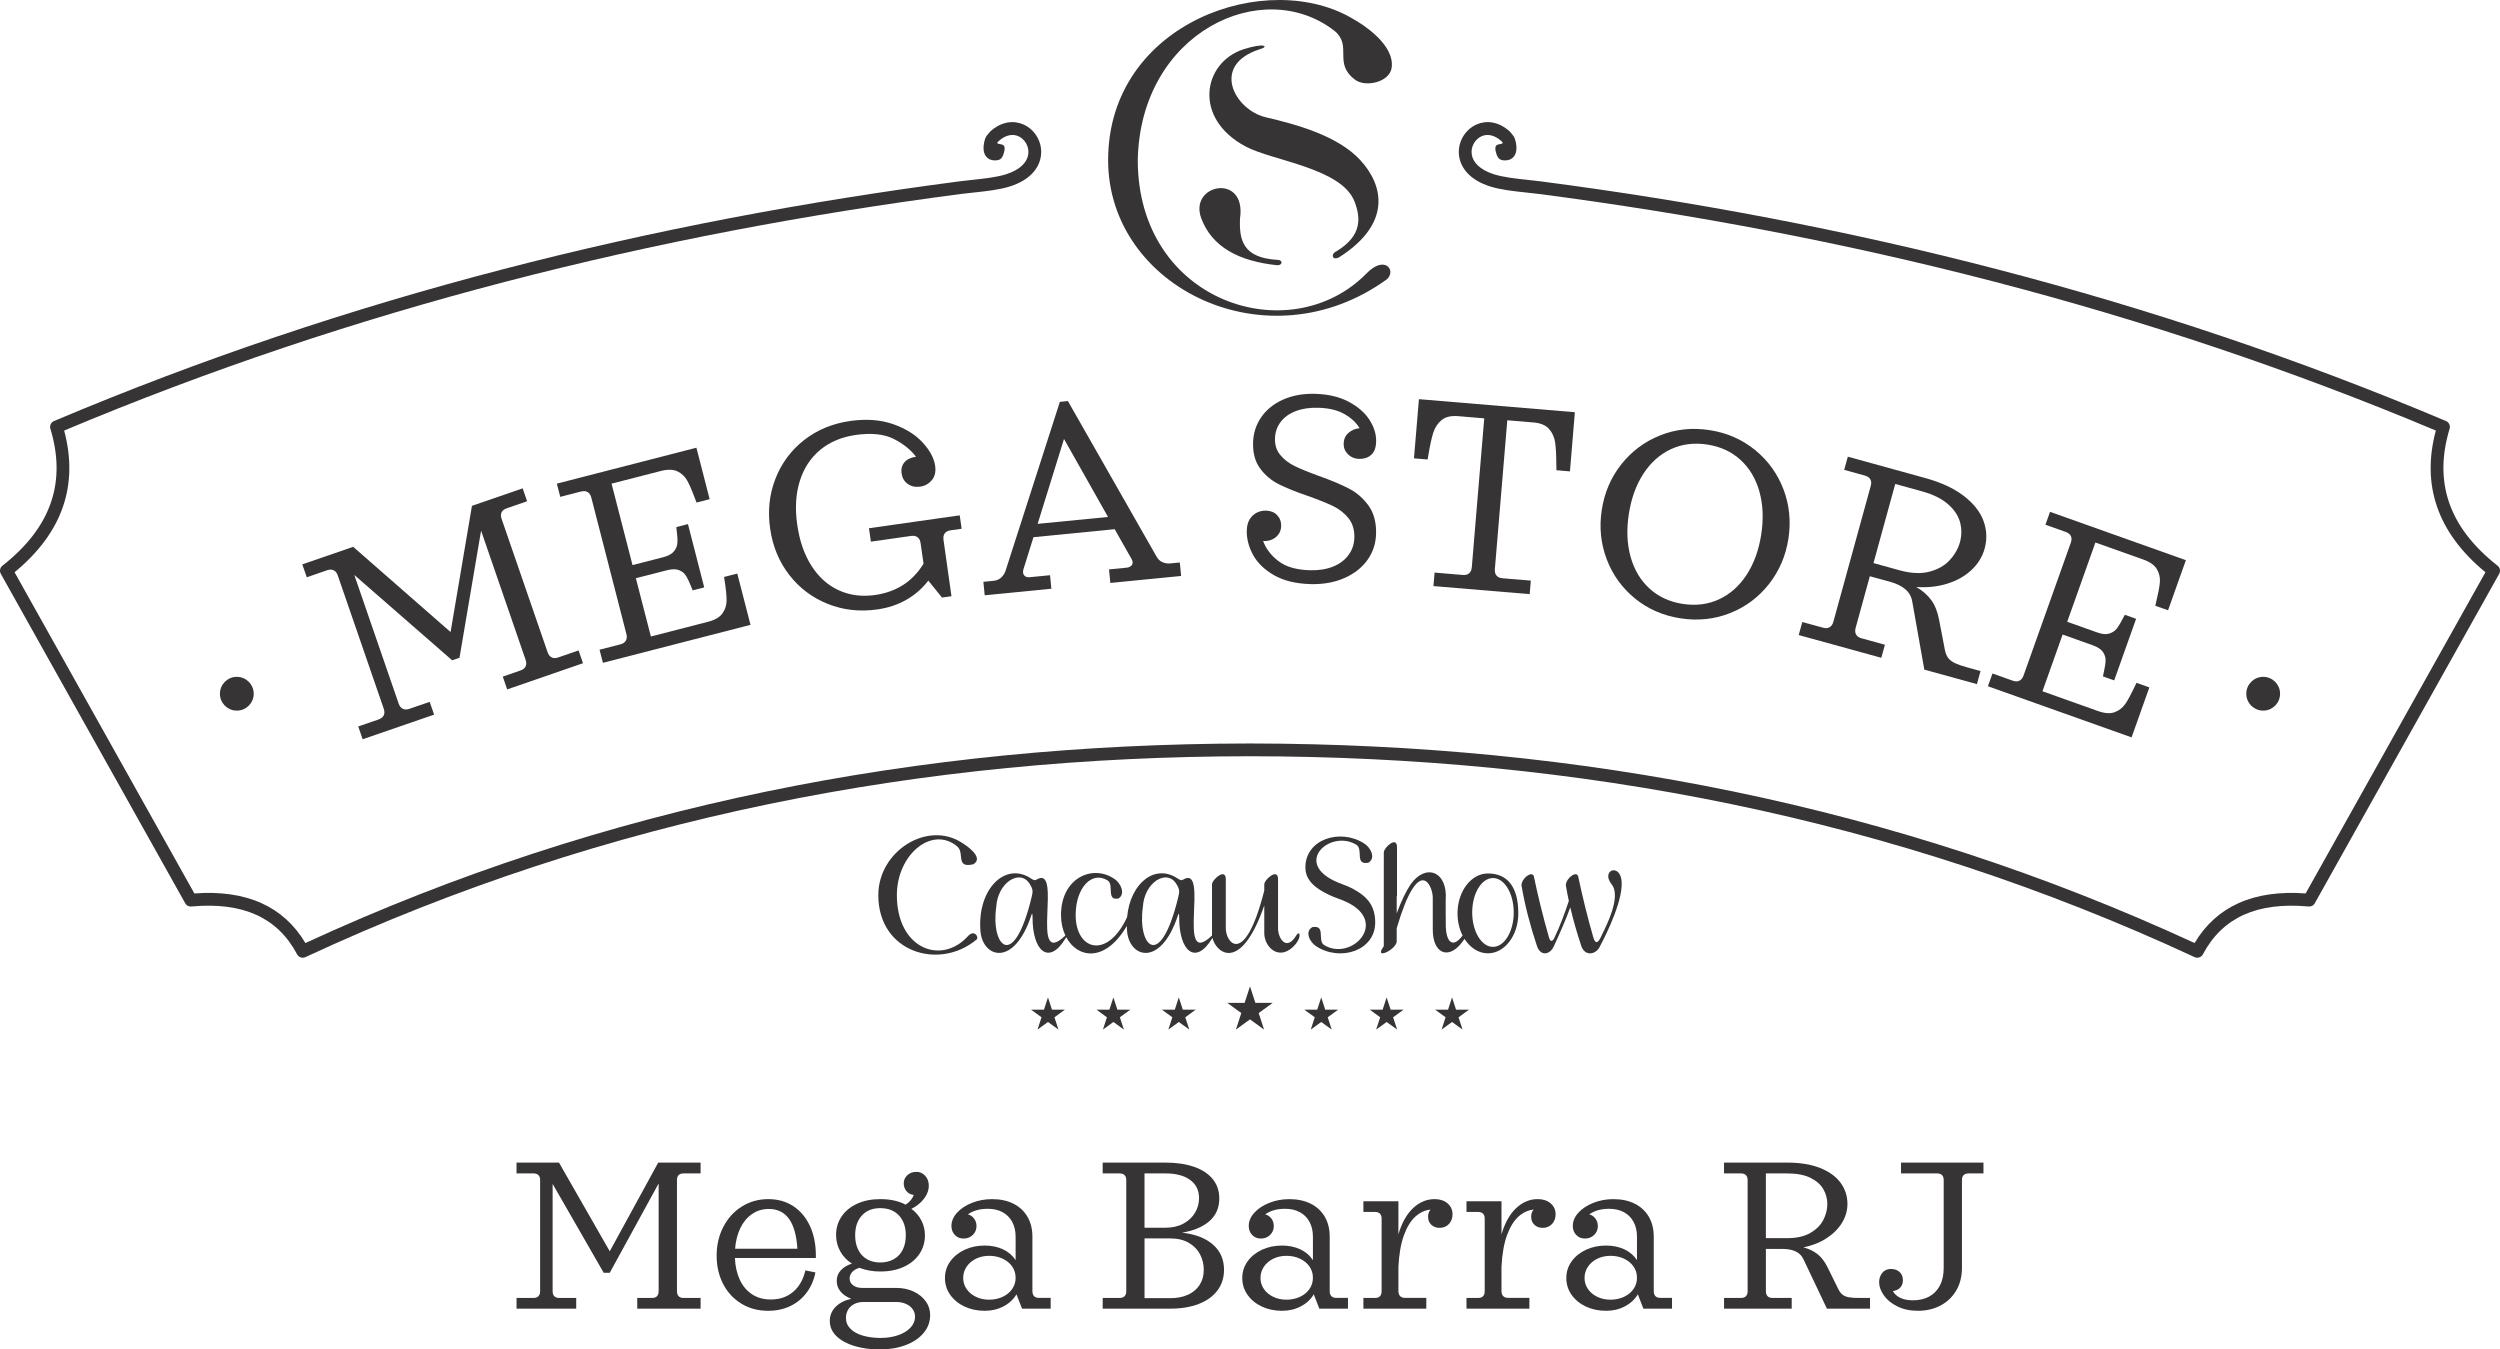
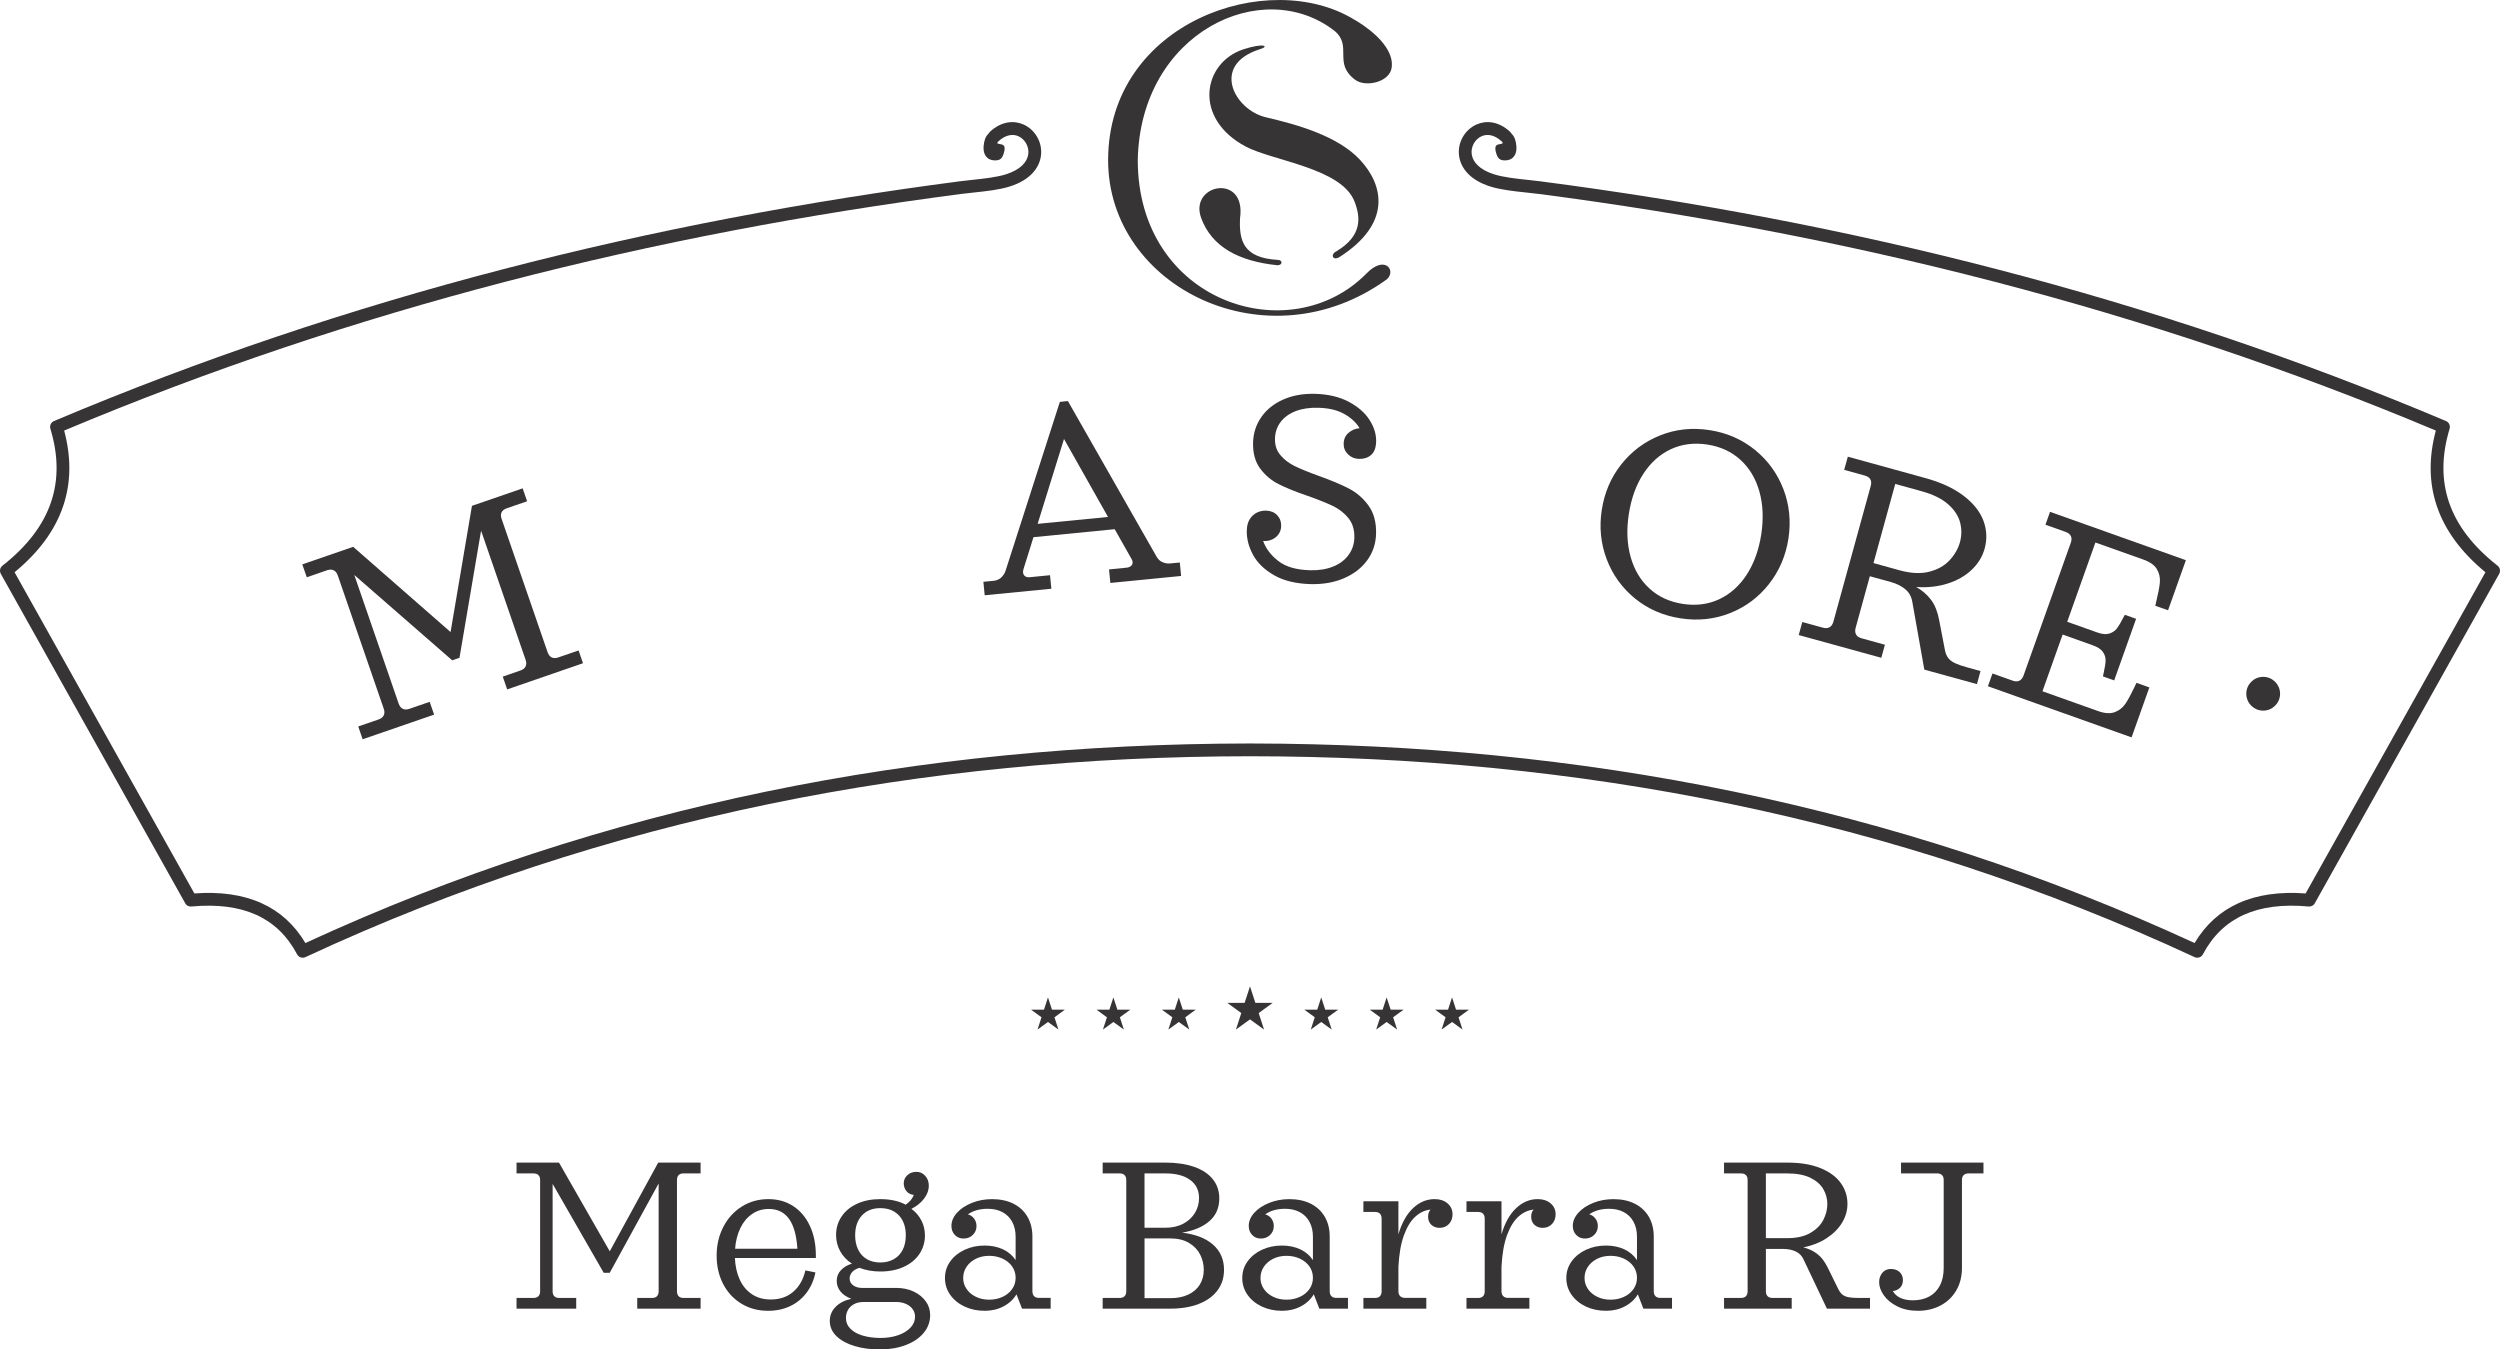
<svg xmlns="http://www.w3.org/2000/svg" xml:space="preserve" width="275.802mm" height="148.874mm" version="1.1" style="shape-rendering:geometricPrecision; text-rendering:geometricPrecision; image-rendering:optimizeQuality; fill-rule:evenodd; clip-rule:evenodd" viewBox="0 0 275.659 148.797">
  <defs>
    <style type="text/css"> .str0 {stroke:#373435;stroke-width:0.2;stroke-miterlimit:22.926} .fil0 {fill:#373435} .fil1 {fill:#373435;fill-rule:nonzero} </style>
  </defs>
  <g id="Camada_x0020_1">
    <g id="_1786297159264">
      <path class="fil0" d="M149.381 2.197c0.672,0.374 4.453,2.671 4.066,5.29 -0.249,1.606 -2.933,2.167 -4.043,1.294 -2.419,-1.811 -0.273,-3.673 -2.212,-5.344 -7.914,-6.227 -21.476,0.102 -21.736,14.219 -0,15.684 16.755,21.062 25.198,12.52 2.014,-2.107 3.337,-0.374 2.281,0.611 -13.17,9.544 -30.749,0.918 -30.749,-13.127 0,-15.22 17.726,-21.323 27.196,-15.463zm-1.668 26.136c-0.798,0.483 -1.044,-0.31 -0.351,-0.624 2.897,-1.749 2.656,-3.777 1.987,-5.498 -1.432,-3.682 -9.013,-4.473 -11.989,-6.051 -5.858,-3.106 -4.724,-9.246 -0.273,-10.718 2.369,-0.768 2.92,-0.307 1.782,0 -5.414,1.758 -2.728,6.688 0.715,7.492 3.449,0.803 7.929,2.049 10.393,4.706 2.597,2.801 3.489,7.004 -2.263,10.693zm-6.864 0.914c0.575,0.008 0.625,-0.577 0.045,-0.592 -3.818,-0.21 -4.279,-2.138 -4.162,-4.591 0.72,-5.031 -5.683,-3.78 -4.278,0 1.171,3.153 4.119,4.74 8.394,5.183z" />
-       <path class="fil0" d="M129.684 97.43c-1.07,-1.66 -3.531,-0.095 -3.667,2.585 -0.614,4.209 1.882,7.228 3.889,-1.049 0.159,-0.651 0.203,-0.877 -0.222,-1.537zm43.459 2.615c-0.477,1.339 -1.215,3.005 -1.803,4.276 -0.418,0.962 -1.473,1.159 -1.866,0 -0.731,-2.203 -1.331,-4.439 -1.714,-6.729 0.081,-0.88 1.248,-1.6 1.372,-0.933 0.479,2.262 1.029,4.511 1.676,6.741 0.149,0.479 0.379,0.437 0.586,0 0.633,-1.316 1.132,-2.681 1.591,-4.06 -0.125,-0.58 -0.237,-1.162 -0.335,-1.748 0.081,-0.88 1.248,-1.6 1.371,-0.933 0.479,2.262 1.029,4.511 1.676,6.741 0.227,0.677 0.457,0.623 0.784,0 0.639,-1.329 2.336,-4.556 1.208,-5.912 -1.119,-1.438 0.704,-2.267 1.074,-0.626 0.408,2.033 -1.631,6.143 -2.336,7.46 -0.418,0.962 -1.671,1.159 -2.064,0 -0.468,-1.41 -0.882,-2.833 -1.22,-4.276zm-9.081 -3.733c2.019,0 3.352,1.311 3.352,4.403 0,2.431 -1.5,4.402 -3.352,4.402 -1.038,0 -1.965,-0.62 -2.58,-1.592l-0.31 0.422c-1.478,1.923 -3.196,1.171 -3.188,-1.435l0 -0.798 -0.002 0.001 0 -2.768c-0.026,-1.375 -1.576,-4.771 -3.976,3.404l0 1.425c0.048,0.883 -2.638,2.203 -1.424,0.557l0 -9.18 0.001 -0 0 -1.165c0,-0.523 1.47,-1.879 1.457,-0.557l0 5.386 -0.034 0.013 0 1.879c0.529,-1.42 1.039,-2.451 1.522,-3.176 1.644,-2.375 4.131,-1.49 3.879,1.722l0 1.688 0.006 -0.003 0 1.015c0.011,1.834 0.714,2.735 1.859,1.199 -0.355,-0.698 -0.561,-1.537 -0.561,-2.439 0,-2.432 1.5,-4.403 3.352,-4.403zm0.558 0.504c1.264,0 2.289,1.699 2.289,3.795 0,2.095 -1.025,3.794 -2.289,3.794 -1.265,0 -2.29,-1.699 -2.29,-3.794 0,-2.095 1.025,-3.795 2.29,-3.795zm-14.218 -3.821c0.703,0.418 1.361,1.622 0.469,2.135 -1.526,0.274 -0.527,-1.469 -1.296,-1.97 -2.846,-1.783 -7.139,2.002 -2.097,4.124 0.978,0.412 1.279,0.43 2.241,1.035 1.126,0.708 1.916,1.666 1.916,3.399 0,3.111 -3.83,4.327 -6.466,2.648 -0.703,-0.418 -1.361,-1.622 -0.469,-2.135 1.526,-0.274 0.527,1.469 1.296,1.97 2.983,1.846 7.202,-2.493 2.501,-4.734 -0.677,-0.323 -1.296,-0.474 -1.995,-0.816 -1.327,-0.648 -2.567,-1.485 -2.566,-3.009 -0,-3.111 3.83,-4.327 6.466,-2.648zm-10.999 6.844c-2.598,7.487 -5.314,5.242 -5.716,3.577l-0.063 0.103c-1.802,2.942 -3.618,1.376 -3.604,-2.378 0,-0.457 -0.055,-0.473 -0.132,-0.226 -1.917,5.83 -5.418,4.686 -5.62,1.693 -0.013,-0.173 -0.02,-0.344 -0.023,-0.513 -2.365,4.063 -5.426,3.593 -6.681,1.244l-0.109 0.179c-1.802,2.942 -3.618,1.376 -3.604,-2.378 0,-0.457 -0.055,-0.473 -0.132,-0.226 -1.917,5.83 -5.418,4.686 -5.619,1.693 -0.337,-4.658 2.807,-7.649 5.619,-5.715 0.215,0.135 0.361,0.211 0.529,0.118 3.05,-1.885 -0.84,10.014 3.206,6.16l0.016 -0.017c-0.306,-0.644 -0.482,-1.414 -0.482,-2.261 -0,-4.119 3.523,-5.638 5.919,-3.959 0.639,0.418 1.237,1.622 0.426,2.135 -1.387,0.274 -0.479,-1.469 -1.178,-1.97 -1.75,-1.13 -3.55,0.786 -3.55,3.792 -0,3.921 3.517,4.914 5.673,0.231 0.346,-3.776 3.108,-5.95 5.608,-4.23 0.215,0.135 0.361,0.211 0.53,0.118 3.049,-1.885 -0.841,10.014 3.206,6.16l0.018 -0.019c-0.008,-0.088 -0.009,-0.172 -0.001,-0.252l0 -5.385c0,-0.523 1.533,-1.879 1.52,-0.557l0 5.386c-0.024,1.615 2.091,4.363 4.242,-4.149l0 -0.68c0,-0.523 1.533,-1.879 1.52,-0.557l0 5.386c-0.012,1.099 0.897,2.58 1.968,0.864 0.385,-0.694 0.688,-0.035 0,0.863 -1.748,2.091 -3.487,0.397 -3.487,-1.17l0 -3.062zm-25.887 -2.409c-1.07,-1.66 -3.531,-0.095 -3.667,2.585 -0.614,4.209 1.882,7.228 3.889,-1.049 0.159,-0.651 0.203,-0.877 -0.222,-1.537zm-7.417 -4.482c0.234,0.141 2.523,1.578 1.227,2.349 -2.005,0.466 -0.936,-1.217 -1.764,-1.951 -2.76,-2.345 -6.672,0.842 -6.671,5.355 -0,5.907 4.881,7.756 7.824,4.539 0.702,-0.794 1.236,0.065 0.983,0.34 -4.084,3.457 -10.855,1.47 -10.855,-4.878 -0,-4.851 5.428,-8.276 9.255,-5.755z" />
      <path class="fil1" d="M135.324 110.577l1.913 0 0.592 -1.817 0.592 1.817 1.914 0 -1.547 1.128 0.591 1.819 -1.55 -1.124 -1.55 1.124 0.591 -1.819 -1.546 -1.128zm22.918 0.753l1.425 0 0.441 -1.353 0.441 1.353 1.425 0 -1.151 0.84 0.44 1.354 -1.154 -0.837 -1.154 0.837 0.44 -1.354 -1.151 -0.84zm-7.212 0l1.425 0 0.441 -1.353 0.441 1.353 1.425 0 -1.151 0.84 0.44 1.354 -1.154 -0.837 -1.155 0.837 0.44 -1.354 -1.151 -0.84zm-7.213 0l1.425 0 0.441 -1.353 0.441 1.353 1.425 0 -1.151 0.84 0.44 1.354 -1.154 -0.837 -1.154 0.837 0.44 -1.354 -1.151 -0.84zm-30.13 0l1.425 0 0.441 -1.353 0.441 1.353 1.425 0 -1.151 0.84 0.44 1.354 -1.154 -0.837 -1.154 0.837 0.44 -1.354 -1.151 -0.84zm7.213 0l1.425 0 0.441 -1.353 0.441 1.353 1.425 0 -1.151 0.84 0.44 1.354 -1.154 -0.837 -1.154 0.837 0.44 -1.354 -1.151 -0.84zm7.213 0l1.425 0 0.441 -1.353 0.441 1.353 1.425 0 -1.151 0.84 0.44 1.354 -1.154 -0.837 -1.154 0.837 0.44 -1.354 -1.151 -0.84z" />
      <path class="fil1" d="M110.122 15.551c-0.331,0.298 -0.085,0.293 0.285,0.366 0.13,0.026 0.259,0.081 0.321,0.208 0.062,0.127 0.059,0.325 0.011,0.558 -0.048,0.233 -0.14,0.501 -0.265,0.681 -0.125,0.18 -0.283,0.272 -0.527,0.307 -0.244,0.035 -0.575,0.013 -0.834,-0.108 -0.259,-0.121 -0.446,-0.342 -0.551,-0.599 -0.105,-0.257 -0.127,-0.551 -0.106,-0.847 0.02,-0.296 0.083,-0.593 0.172,-0.826 0.09,-0.233 0.208,-0.402 0.38,-0.584l0.034 -0.035c0.036,-0.061 0.082,-0.118 0.137,-0.169 1.267,-1.142 2.611,-1.248 3.676,-0.776 0.655,0.29 1.195,0.803 1.538,1.429 0.343,0.625 0.493,1.368 0.37,2.12 -0.21,1.29 -1.211,2.585 -3.408,3.282 -1.175,0.372 -2.656,0.53 -4.021,0.674 -0.477,0.051 -0.94,0.1 -1.319,0.149 -16.901,2.204 -33.665,5.36 -50.262,9.679 -16.4,4.268 -32.636,9.672 -48.679,16.414 0.793,2.963 0.768,5.755 -0.122,8.365 -0.896,2.626 -2.663,5.049 -5.346,7.259l19.826 35.416c2.852,-0.211 5.321,0.135 7.388,1.066 2.021,0.91 3.645,2.369 4.854,4.402 16.557,-7.642 33.512,-13.121 50.815,-16.701 17.381,-3.596 35.112,-5.274 53.144,-5.302l0.029 -0.001 0.167 0 0.167 -0 0.029 0.001c18.031,0.028 35.762,1.706 53.144,5.302 17.303,3.58 34.258,9.059 50.815,16.701 1.209,-2.033 2.833,-3.492 4.854,-4.402 2.067,-0.931 4.536,-1.276 7.388,-1.066l19.826 -35.416c-2.684,-2.21 -4.451,-4.634 -5.346,-7.259 -0.891,-2.61 -0.916,-5.402 -0.122,-8.365 -16.043,-6.742 -32.279,-12.146 -48.679,-16.414 -16.597,-4.319 -33.361,-7.476 -50.262,-9.679 -0.379,-0.05 -0.842,-0.099 -1.319,-0.149 -1.364,-0.145 -2.846,-0.302 -4.021,-0.674 -2.197,-0.697 -3.197,-1.992 -3.408,-3.282 -0.123,-0.752 0.028,-1.494 0.37,-2.12 0.343,-0.626 0.883,-1.139 1.538,-1.429 1.065,-0.472 2.409,-0.367 3.676,0.776 0.056,0.05 0.101,0.107 0.137,0.169l0.034 0.035c0.172,0.181 0.29,0.35 0.38,0.584 0.09,0.233 0.152,0.531 0.172,0.826 0.02,0.296 -0.002,0.59 -0.106,0.847 -0.105,0.257 -0.292,0.477 -0.551,0.599 -0.259,0.121 -0.59,0.143 -0.834,0.108 -0.244,-0.035 -0.402,-0.127 -0.527,-0.307 -0.125,-0.18 -0.217,-0.448 -0.265,-0.681 -0.048,-0.233 -0.051,-0.432 0.011,-0.558 0.062,-0.127 0.191,-0.182 0.321,-0.208 0.37,-0.073 0.616,-0.068 0.285,-0.366 -0.787,-0.709 -1.571,-0.797 -2.166,-0.533 -0.367,0.163 -0.673,0.456 -0.871,0.818 -0.199,0.362 -0.286,0.788 -0.216,1.216 0.133,0.814 0.845,1.657 2.443,2.164 1.053,0.334 2.455,0.483 3.745,0.62 0.454,0.048 0.894,0.095 1.352,0.154 16.956,2.211 33.778,5.378 50.433,9.713 16.657,4.335 33.149,9.838 49.445,16.721 0.337,0.142 0.505,0.516 0.398,0.858 -0.877,2.899 -0.914,5.606 -0.061,8.109 0.859,2.517 2.625,4.848 5.35,6.983 0.277,0.216 0.348,0.6 0.18,0.897l0.001 0.001 -20.336 36.328c-0.149,0.266 -0.444,0.397 -0.728,0.351 -2.779,-0.253 -5.149,0.043 -7.09,0.916 -1.919,0.864 -3.431,2.307 -4.515,4.358 -0.175,0.333 -0.58,0.467 -0.917,0.311 -16.651,-7.741 -33.7,-13.275 -51.096,-16.875 -17.353,-3.591 -35.056,-5.259 -53.059,-5.275 -18.003,0.016 -35.705,1.684 -53.059,5.275 -17.397,3.599 -34.445,9.134 -51.096,16.875 -0.338,0.156 -0.742,0.022 -0.917,-0.311 -1.084,-2.051 -2.596,-3.494 -4.515,-4.358 -1.94,-0.874 -4.311,-1.169 -7.09,-0.916 -0.284,0.047 -0.579,-0.085 -0.728,-0.351l-20.336 -36.328 0.001 -0.001c-0.167,-0.297 -0.097,-0.681 0.18,-0.897 2.726,-2.135 4.492,-4.467 5.35,-6.983 0.854,-2.503 0.817,-5.21 -0.061,-8.109 -0.108,-0.342 0.061,-0.716 0.398,-0.858 16.296,-6.883 32.788,-12.386 49.445,-16.721 16.655,-4.334 33.476,-7.501 50.433,-9.713 0.457,-0.06 0.898,-0.106 1.352,-0.154 1.29,-0.137 2.692,-0.286 3.745,-0.62 1.599,-0.507 2.311,-1.35 2.443,-2.164 0.07,-0.428 -0.018,-0.854 -0.216,-1.216 -0.198,-0.361 -0.504,-0.655 -0.871,-0.818 -0.595,-0.264 -1.379,-0.176 -2.166,0.533z" />
-       <path class="fil0 str0" d="M26.112 74.731c0.974,0 1.763,0.789 1.763,1.763 0,0.974 -0.789,1.763 -1.763,1.763 -0.974,0 -1.763,-0.789 -1.763,-1.763 0,-0.974 0.789,-1.763 1.763,-1.763z" />
      <path class="fil0 str0" d="M249.547 74.731c0.974,0 1.763,0.789 1.763,1.763 0,0.974 -0.789,1.763 -1.763,1.763 -0.974,0 -1.763,-0.789 -1.763,-1.763 0,-0.974 0.789,-1.763 1.763,-1.763z" />
      <path class="fil1" d="M39.501 80.102l2.23 -0.767c0.285,-0.1 0.48,-0.25 0.58,-0.456 0.1,-0.205 0.1,-0.455 -0.001,-0.74l-5.066 -14.687c-0.1,-0.285 -0.25,-0.475 -0.456,-0.57 -0.205,-0.1 -0.445,-0.095 -0.735,0l-2.225 0.772 -0.496 -1.425 5.611 -1.934 10.739 9.397 2.357 -13.916 5.591 -1.929 0.491 1.425 -2.24 0.772c-0.285,0.1 -0.48,0.25 -0.575,0.446 -0.095,0.2 -0.095,0.445 0.005,0.73l5.066 14.687c0.1,0.285 0.25,0.48 0.451,0.58 0.2,0.105 0.44,0.105 0.725,0.005l2.245 -0.772 0.486 1.41 -8.361 2.886 -0.486 -1.41 1.95 -0.676c0.285,-0.095 0.475,-0.25 0.57,-0.451 0.095,-0.205 0.095,-0.45 -0.005,-0.735l-4.905 -14.232 -2.382 14.021 -0.805 0.276 -10.794 -9.412 4.89 14.177c0.1,0.285 0.25,0.48 0.451,0.58 0.2,0.1 0.445,0.105 0.73,0.005l2.24 -0.772 0.491 1.41 -7.881 2.716 -0.486 -1.41z" />
-       <path class="fil1" d="M66.108 71.64l2.284 -0.589c0.295,-0.076 0.499,-0.212 0.614,-0.408 0.119,-0.196 0.138,-0.441 0.062,-0.735l-3.871 -15.05c-0.076,-0.29 -0.212,-0.494 -0.407,-0.604 -0.196,-0.114 -0.436,-0.128 -0.731,-0.057l-2.284 0.589 -0.376 -1.459 15.39 -3.962 1.458 5.676 -1.444 0.371c-0.081,-0.22 -0.137,-0.38 -0.182,-0.469 -0.308,-0.834 -0.586,-1.483 -0.843,-1.942 -0.252,-0.459 -0.613,-0.803 -1.079,-1.026 -0.466,-0.223 -1.076,-0.236 -1.831,-0.043l-5.436 1.397 2.311 8.979 3.408 -0.874c0.545,-0.142 0.934,-0.359 1.168,-0.65 0.234,-0.291 0.358,-0.607 0.376,-0.952 0.019,-0.34 -0.008,-0.785 -0.08,-1.33 -0,-0.08 -0.011,-0.21 -0.037,-0.385l1.279 -0.33 1.793 6.98 -1.274 0.33c-0.045,-0.09 -0.101,-0.235 -0.177,-0.439 -0.202,-0.514 -0.394,-0.909 -0.57,-1.183 -0.176,-0.28 -0.432,-0.483 -0.768,-0.612 -0.336,-0.134 -0.781,-0.127 -1.34,0.02l-3.408 0.874 1.656 6.426 6.296 -1.621c0.769,-0.198 1.298,-0.505 1.597,-0.932 0.303,-0.426 0.452,-0.902 0.455,-1.422 -0.002,-0.525 -0.07,-1.235 -0.208,-2.125l-0.072 -0.465 1.459 -0.376 1.458 5.656 -16.274 4.186 -0.371 -1.444z" />
-       <path class="fil1" d="M84.916 58.279c-0.278,-1.95 -0.08,-3.786 0.589,-5.498 0.668,-1.711 1.722,-3.133 3.161,-4.26 1.439,-1.122 3.129,-1.824 5.074,-2.102 1.78,-0.252 3.361,-0.134 4.742,0.349 1.376,0.483 2.467,1.162 3.259,2.032 0.796,0.869 1.252,1.724 1.374,2.564 0.091,0.65 -0.029,1.175 -0.363,1.576 -0.335,0.401 -0.759,0.641 -1.285,0.717 -0.54,0.076 -1,-0.024 -1.381,-0.303 -0.38,-0.275 -0.601,-0.654 -0.672,-1.14 -0.071,-0.5 0.034,-0.915 0.314,-1.241 0.28,-0.325 0.705,-0.531 1.275,-0.612 -0.586,-0.774 -1.402,-1.429 -2.463,-1.968 -1.056,-0.534 -2.452,-0.677 -4.182,-0.435 -1.555,0.222 -2.865,0.774 -3.925,1.65 -1.059,0.882 -1.808,2.028 -2.247,3.444 -0.443,1.411 -0.537,3.017 -0.279,4.802 0.252,1.78 0.774,3.29 1.566,4.53 0.792,1.24 1.788,2.139 2.999,2.697 1.211,0.559 2.547,0.732 4.017,0.525 2.36,-0.338 4.14,-1.486 5.343,-3.453l-0.323 -2.26c-0.04,-0.3 -0.156,-0.52 -0.336,-0.655 -0.18,-0.14 -0.425,-0.185 -0.725,-0.144l-4.421 0.63 -0.212 -1.48 10.007 -1.422 0.212 1.48 -1.22 0.171c-0.295,0.045 -0.515,0.156 -0.645,0.341 -0.135,0.18 -0.179,0.42 -0.134,0.72l0.878 6.206 -1.045 0.146 -1.508 -1.869c-0.674,0.876 -1.484,1.582 -2.428,2.119 -0.945,0.536 -2.005,0.893 -3.185,1.059 -1.945,0.277 -3.766,0.074 -5.473,-0.609 -1.706,-0.678 -3.123,-1.747 -4.25,-3.201 -1.127,-1.449 -1.829,-3.154 -2.107,-5.109z" />
      <path class="fil1" d="M108.429 64.153l1.136 -0.111c0.35,-0.039 0.636,-0.168 0.862,-0.387 0.221,-0.224 0.382,-0.484 0.468,-0.779l5.969 -18.562 0.886 -0.092 9.771 17.144c0.164,0.296 0.383,0.506 0.658,0.622 0.27,0.121 0.56,0.167 0.86,0.138l1.051 -0.102 0.145 1.486 -7.805 0.769 -0.145 -1.491 1.911 -0.189c0.225,-0.019 0.401,-0.089 0.526,-0.203 0.125,-0.115 0.181,-0.26 0.162,-0.435 -0.01,-0.11 -0.049,-0.215 -0.119,-0.331l-1.855 -3.277 -8.956 0.88 -1.107 3.543c-0.035,0.13 -0.051,0.25 -0.041,0.355 0.019,0.175 0.094,0.31 0.224,0.406 0.135,0.096 0.31,0.131 0.535,0.107l2.216 -0.218 0.145 1.491 -7.35 0.721 -0.145 -1.486zm13.744 -7.152l-4.853 -8.599 -2.907 9.359 7.76 -0.759z" />
      <path class="fil1" d="M137.478 58.461c0.012,-0.49 0.123,-0.895 0.329,-1.224 0.211,-0.324 0.472,-0.564 0.788,-0.718 0.316,-0.154 0.651,-0.223 1.001,-0.216 0.52,0.017 0.93,0.183 1.234,0.509 0.304,0.326 0.448,0.717 0.436,1.177 -0.006,0.36 -0.107,0.675 -0.303,0.934 -0.191,0.265 -0.442,0.459 -0.747,0.583 -0.305,0.124 -0.621,0.173 -0.941,0.142 0.302,0.841 0.86,1.579 1.678,2.212 0.818,0.638 1.987,0.977 3.513,1.018 0.945,0.023 1.786,-0.109 2.512,-0.401 0.731,-0.292 1.303,-0.721 1.71,-1.274 0.412,-0.559 0.629,-1.193 0.647,-1.918 0.023,-0.865 -0.195,-1.581 -0.648,-2.148 -0.453,-0.562 -1.022,-1.009 -1.706,-1.341 -0.689,-0.328 -1.623,-0.706 -2.812,-1.125 -1.329,-0.455 -2.393,-0.889 -3.197,-1.297 -0.804,-0.403 -1.482,-0.981 -2.03,-1.723 -0.547,-0.742 -0.804,-1.694 -0.775,-2.854 0.029,-1.045 0.332,-1.98 0.91,-2.808 0.578,-0.833 1.381,-1.476 2.408,-1.932 1.027,-0.457 2.203,-0.667 3.519,-0.633 1.425,0.04 2.65,0.324 3.678,0.858 1.024,0.539 1.796,1.202 2.309,1.994 0.517,0.797 0.765,1.603 0.747,2.424 -0.022,0.675 -0.204,1.16 -0.555,1.464 -0.346,0.304 -0.792,0.448 -1.327,0.436 -0.49,-0.012 -0.895,-0.183 -1.224,-0.509 -0.329,-0.326 -0.488,-0.717 -0.476,-1.177 0.012,-0.495 0.193,-0.895 0.544,-1.194 0.351,-0.299 0.752,-0.468 1.212,-0.501 -0.353,-0.606 -0.906,-1.123 -1.665,-1.561 -0.754,-0.433 -1.718,-0.666 -2.889,-0.696 -0.955,-0.028 -1.791,0.099 -2.507,0.376 -0.716,0.283 -1.268,0.681 -1.655,1.205 -0.392,0.524 -0.594,1.123 -0.612,1.808 -0.022,0.73 0.18,1.346 0.604,1.838 0.418,0.497 0.947,0.899 1.576,1.206 0.634,0.307 1.513,0.67 2.647,1.079 1.384,0.495 2.498,0.964 3.346,1.407 0.849,0.443 1.562,1.066 2.149,1.878 0.582,0.812 0.859,1.849 0.824,3.104 -0.029,1.085 -0.352,2.054 -0.971,2.908 -0.618,0.853 -1.471,1.51 -2.558,1.982 -1.082,0.471 -2.313,0.687 -3.694,0.652 -1.615,-0.046 -2.96,-0.37 -4.023,-0.98 -1.063,-0.609 -1.836,-1.357 -2.323,-2.249 -0.482,-0.892 -0.714,-1.798 -0.686,-2.713z" />
-       <path class="fil1" d="M158.181 63.134l3.107 0.263c0.3,0.024 0.54,-0.036 0.705,-0.187 0.17,-0.145 0.269,-0.371 0.294,-0.671l1.37 -16.409 -2.886 -0.244c-0.79,-0.063 -1.4,0.083 -1.825,0.439 -0.429,0.356 -0.728,0.822 -0.912,1.393 -0.179,0.571 -0.357,1.376 -0.53,2.412l-0.089 0.535 -1.506 -0.127 0.546 -6.524 17.194 1.438 -0.541 6.524 -1.491 -0.127c0.004,-0.255 -0.001,-0.445 -0.011,-0.57 -0.002,-1.04 -0.044,-1.855 -0.125,-2.45 -0.081,-0.595 -0.302,-1.105 -0.668,-1.519 -0.361,-0.419 -0.932,-0.658 -1.707,-0.726l-2.907 -0.244 -1.37 16.409c-0.024,0.305 0.036,0.54 0.182,0.715 0.145,0.175 0.371,0.274 0.671,0.298l3.112 0.258 -0.127 1.491 -10.611 -0.887 0.127 -1.491z" />
      <path class="fil1" d="M176.617 56.236c0.289,-1.907 1.004,-3.579 2.144,-5.024 1.141,-1.444 2.568,-2.514 4.281,-3.2 1.708,-0.686 3.529,-0.882 5.45,-0.588 1.922,0.294 3.595,1.028 5.029,2.194 1.434,1.171 2.474,2.613 3.131,4.336 0.656,1.718 0.837,3.534 0.548,5.435 -0.294,1.892 -1.009,3.565 -2.149,5.014 -1.141,1.45 -2.568,2.519 -4.286,3.2 -1.713,0.681 -3.533,0.872 -5.455,0.578 -1.922,-0.294 -3.595,-1.024 -5.024,-2.184 -1.429,-1.166 -2.47,-2.608 -3.126,-4.336 -0.651,-1.724 -0.837,-3.534 -0.543,-5.425zm17.585 2.693c0.264,-1.732 0.194,-3.307 -0.206,-4.731 -0.4,-1.424 -1.094,-2.587 -2.082,-3.489 -0.988,-0.907 -2.211,-1.468 -3.667,-1.693 -1.461,-0.22 -2.796,-0.051 -4.01,0.513 -1.214,0.569 -2.221,1.468 -3.032,2.711 -0.806,1.238 -1.341,2.725 -1.606,4.452 -0.264,1.726 -0.199,3.302 0.201,4.721 0.4,1.424 1.094,2.582 2.082,3.484 0.988,0.907 2.216,1.468 3.672,1.694 1.456,0.22 2.796,0.051 4.005,-0.513 1.214,-0.569 2.226,-1.468 3.032,-2.701 0.806,-1.238 1.341,-2.72 1.611,-4.447z" />
      <path class="fil1" d="M198.729 68.587l2.274 0.623c0.29,0.084 0.535,0.067 0.73,-0.049 0.2,-0.111 0.338,-0.312 0.422,-0.608l4.121 -14.978c0.084,-0.291 0.062,-0.536 -0.049,-0.725 -0.116,-0.195 -0.317,-0.333 -0.607,-0.412l-2.274 -0.628 0.402 -1.453 8.526 2.35c1.733,0.476 3.137,1.123 4.217,1.943 1.08,0.82 1.815,1.731 2.2,2.744 0.381,1.013 0.431,2.048 0.142,3.1 -0.25,0.892 -0.726,1.675 -1.438,2.344 -0.712,0.674 -1.594,1.174 -2.653,1.51 -1.063,0.336 -2.213,0.462 -3.454,0.374 0.682,0.392 1.23,0.869 1.648,1.432 0.418,0.568 0.707,1.297 0.877,2.196l0.638 3.318c0.072,0.365 0.194,0.659 0.365,0.883 0.166,0.224 0.417,0.413 0.738,0.566 0.321,0.153 0.762,0.311 1.328,0.463l1.498 0.412 -0.397 1.443 -5.801 -1.599 -1.321 -7.456c-0.088,-0.57 -0.341,-1.034 -0.763,-1.396 -0.422,-0.358 -0.959,-0.625 -1.605,-0.807l-2.319 -0.638 -1.565 5.691c-0.079,0.295 -0.062,0.54 0.049,0.735 0.111,0.2 0.312,0.339 0.608,0.417l2.57 0.711 -0.398 1.438 -9.107 -2.507 0.397 -1.438zm10.743 -5.7c1.252,0.343 2.343,0.393 3.277,0.148 0.929,-0.245 1.677,-0.664 2.229,-1.268 0.557,-0.603 0.934,-1.265 1.135,-1.987 0.196,-0.716 0.202,-1.437 0.018,-2.161 -0.189,-0.724 -0.623,-1.397 -1.316,-2.009 -0.689,-0.617 -1.671,-1.101 -2.944,-1.45l-2.895 -0.8 -2.399 8.726 2.895 0.8z" />
      <path class="fil1" d="M219.703 74.261l2.224 0.792c0.285,0.104 0.53,0.103 0.735,0.007 0.205,-0.101 0.359,-0.291 0.463,-0.577l5.213 -14.649c0.099,-0.285 0.103,-0.53 0.002,-0.73 -0.101,-0.2 -0.291,-0.354 -0.577,-0.453l-2.224 -0.792 0.505 -1.422 14.98 5.332 -1.966 5.524 -1.407 -0.5c0.059,-0.23 0.099,-0.391 0.113,-0.491 0.212,-0.866 0.344,-1.562 0.392,-2.087 0.043,-0.52 -0.064,-1.005 -0.325,-1.449 -0.262,-0.449 -0.758,-0.803 -1.494,-1.065l-5.289 -1.881 -3.109 8.74 3.311 1.178c0.536,0.193 0.981,0.232 1.336,0.12 0.355,-0.111 0.639,-0.307 0.843,-0.578 0.209,-0.276 0.433,-0.657 0.681,-1.153 0.045,-0.065 0.104,-0.18 0.184,-0.336l1.242 0.441 -2.416 6.791 -1.242 -0.441c0.015,-0.1 0.049,-0.25 0.098,-0.461 0.123,-0.541 0.186,-0.971 0.195,-1.301 0.004,-0.33 -0.093,-0.64 -0.299,-0.939 -0.206,-0.294 -0.582,-0.538 -1.123,-0.731l-3.316 -1.183 -2.223 6.255 6.13 2.183c0.746,0.267 1.362,0.305 1.846,0.118 0.484,-0.182 0.873,-0.493 1.172,-0.925 0.293,-0.436 0.631,-1.063 1.018,-1.879l0.199 -0.426 1.422 0.505 -1.96 5.509 -15.842 -5.638 0.505 -1.407z" />
      <path class="fil1" d="M56.955 143.117l1.863 0c0.237,0 0.422,-0.063 0.549,-0.19 0.126,-0.126 0.189,-0.312 0.189,-0.549l0 -12.267c0,-0.237 -0.063,-0.418 -0.189,-0.541 -0.126,-0.126 -0.312,-0.185 -0.549,-0.185l-1.863 0 0 -1.192 4.681 0 5.597 9.78 5.344 -9.78 4.673 0 0 1.192 -1.875 0c-0.241,0 -0.418,0.059 -0.545,0.185 -0.122,0.122 -0.185,0.304 -0.185,0.541l0 12.267c0,0.237 0.063,0.422 0.185,0.549 0.126,0.126 0.304,0.19 0.545,0.19l1.875 0 0 1.18 -6.986 0 0 -1.18 1.63 0c0.241,0 0.422,-0.063 0.545,-0.19 0.122,-0.126 0.185,-0.312 0.185,-0.549l0 -11.884 -5.391 9.847 -0.667 0 -5.632 -9.8 0 11.837c0,0.237 0.059,0.422 0.185,0.549 0.122,0.126 0.304,0.19 0.541,0.19l1.875 0 0 1.18 -6.579 0 0 -1.18z" />
      <path class="fil1" d="M79.018 138.46c0,-1.172 0.249,-2.234 0.742,-3.185 0.493,-0.951 1.172,-1.697 2.041,-2.242 0.868,-0.541 1.839,-0.813 2.921,-0.813 1.038,0 1.954,0.257 2.743,0.774 0.793,0.517 1.405,1.247 1.839,2.187 0.438,0.939 0.655,2.025 0.655,3.26l0 0.268 -8.928 0c0.04,0.9 0.217,1.693 0.533,2.38 0.316,0.691 0.762,1.228 1.342,1.614 0.576,0.387 1.271,0.584 2.08,0.584 0.995,0 1.82,-0.284 2.479,-0.853 0.659,-0.564 1.105,-1.35 1.338,-2.352l1.109 0.221c-0.17,0.849 -0.493,1.591 -0.971,2.23 -0.478,0.639 -1.077,1.133 -1.804,1.48 -0.726,0.347 -1.539,0.521 -2.439,0.521 -1.113,0 -2.1,-0.264 -2.96,-0.793 -0.864,-0.525 -1.531,-1.251 -2.009,-2.175 -0.474,-0.924 -0.71,-1.958 -0.71,-3.106zm8.904 -0.77c-0.178,-2.921 -1.224,-4.385 -3.146,-4.385 -0.703,0 -1.322,0.189 -1.859,0.564 -0.541,0.371 -0.971,0.892 -1.287,1.555 -0.316,0.659 -0.509,1.417 -0.576,2.265l6.867 0z" />
      <path class="fil1" d="M91.494 145.659c0,-0.596 0.209,-1.109 0.628,-1.543 0.414,-0.434 0.999,-0.738 1.744,-0.908 -0.501,-0.185 -0.896,-0.446 -1.18,-0.789 -0.284,-0.339 -0.426,-0.734 -0.426,-1.184 0,-0.45 0.146,-0.837 0.446,-1.16 0.296,-0.328 0.706,-0.576 1.231,-0.746 -0.556,-0.355 -0.987,-0.805 -1.29,-1.354 -0.304,-0.545 -0.458,-1.149 -0.458,-1.804 0,-0.754 0.201,-1.429 0.604,-2.029 0.399,-0.6 0.967,-1.069 1.705,-1.409 0.734,-0.343 1.591,-0.513 2.562,-0.513 1.109,0 2.041,0.205 2.798,0.612 0.438,-0.284 0.738,-0.643 0.9,-1.073 -0.363,-0.043 -0.639,-0.193 -0.825,-0.438 -0.19,-0.249 -0.284,-0.529 -0.284,-0.837 0,-0.359 0.134,-0.659 0.399,-0.904 0.265,-0.245 0.6,-0.367 0.999,-0.367 0.387,0 0.71,0.146 0.971,0.438 0.265,0.292 0.395,0.651 0.395,1.077 0,0.505 -0.178,0.991 -0.533,1.452 -0.355,0.462 -0.817,0.833 -1.385,1.109 0.478,0.355 0.845,0.785 1.105,1.29 0.257,0.505 0.387,1.054 0.387,1.646 0,0.754 -0.205,1.433 -0.608,2.041 -0.406,0.604 -0.979,1.077 -1.725,1.421 -0.742,0.343 -1.606,0.513 -2.593,0.513 -0.825,0 -1.591,-0.134 -2.289,-0.403 -0.339,0.091 -0.608,0.245 -0.801,0.454 -0.189,0.213 -0.288,0.454 -0.288,0.722 0,0.308 0.13,0.56 0.387,0.75 0.261,0.193 0.592,0.288 1.002,0.288l3.769 0c0.695,0 1.322,0.134 1.891,0.395 0.564,0.265 1.014,0.624 1.342,1.077 0.328,0.454 0.489,0.959 0.489,1.516 0,0.742 -0.237,1.397 -0.718,1.973 -0.478,0.576 -1.137,1.022 -1.981,1.342 -0.845,0.32 -1.796,0.481 -2.85,0.481 -1.01,0 -1.934,-0.122 -2.771,-0.371 -0.837,-0.249 -1.504,-0.612 -2.001,-1.085 -0.497,-0.478 -0.746,-1.038 -0.746,-1.681zm8.383 -9.449c0,-0.92 -0.253,-1.65 -0.754,-2.187 -0.505,-0.541 -1.196,-0.809 -2.064,-0.809 -0.849,0 -1.524,0.269 -2.021,0.809 -0.497,0.537 -0.746,1.267 -0.746,2.187 0,0.608 0.115,1.141 0.336,1.591 0.225,0.454 0.545,0.801 0.963,1.042 0.414,0.241 0.904,0.363 1.468,0.363 0.568,0 1.07,-0.122 1.496,-0.363 0.426,-0.241 0.754,-0.588 0.983,-1.042 0.229,-0.45 0.339,-0.983 0.339,-1.591zm1.018 8.963c0,-0.3 -0.087,-0.576 -0.265,-0.821 -0.178,-0.249 -0.426,-0.442 -0.742,-0.58 -0.316,-0.138 -0.667,-0.209 -1.05,-0.209l-3.619 0c-0.418,0 -0.774,0.083 -1.066,0.245 -0.292,0.162 -0.513,0.375 -0.659,0.643 -0.146,0.265 -0.217,0.553 -0.217,0.861 0,0.474 0.166,0.872 0.497,1.204 0.332,0.335 0.785,0.584 1.362,0.754 0.58,0.17 1.232,0.257 1.954,0.257 0.703,0 1.342,-0.099 1.922,-0.296 0.576,-0.197 1.034,-0.474 1.373,-0.829 0.339,-0.355 0.509,-0.766 0.509,-1.228z" />
      <path class="fil1" d="M104.195 140.915c0,-0.671 0.189,-1.275 0.576,-1.819 0.387,-0.541 0.912,-0.971 1.579,-1.287 0.667,-0.312 1.409,-0.47 2.226,-0.47 0.746,0 1.417,0.138 2.013,0.414 0.592,0.28 1.058,0.675 1.397,1.192l0 -2.585c0,-0.624 -0.126,-1.164 -0.375,-1.63 -0.253,-0.47 -0.608,-0.825 -1.07,-1.073 -0.462,-0.249 -1.006,-0.371 -1.63,-0.371 -0.888,0 -1.614,0.205 -2.187,0.616 0.272,0.067 0.497,0.221 0.679,0.458 0.178,0.237 0.269,0.517 0.269,0.833 0,0.379 -0.134,0.707 -0.403,0.971 -0.272,0.268 -0.608,0.403 -1.018,0.403 -0.395,0 -0.714,-0.13 -0.967,-0.395 -0.249,-0.264 -0.375,-0.596 -0.375,-0.999 0,-0.513 0.205,-0.995 0.612,-1.449 0.41,-0.454 0.959,-0.817 1.642,-1.089 0.687,-0.276 1.429,-0.414 2.222,-0.414 0.908,0 1.697,0.17 2.364,0.505 0.667,0.339 1.18,0.817 1.543,1.437 0.363,0.624 0.545,1.354 0.545,2.198l0 6.007c0,0.241 0.063,0.422 0.185,0.552 0.122,0.126 0.304,0.19 0.541,0.19l1.287 0 0 1.188 -3.158 0 -0.612 -1.583c-0.332,0.56 -0.809,1.006 -1.429,1.33 -0.62,0.328 -1.314,0.489 -2.076,0.489 -0.817,0 -1.559,-0.158 -2.226,-0.47 -0.667,-0.316 -1.192,-0.75 -1.579,-1.298 -0.387,-0.552 -0.576,-1.168 -0.576,-1.851zm7.791 -0.024c0,-0.47 -0.13,-0.884 -0.387,-1.251 -0.257,-0.367 -0.612,-0.651 -1.058,-0.86 -0.446,-0.205 -0.935,-0.308 -1.468,-0.308 -0.541,0 -1.026,0.107 -1.464,0.32 -0.434,0.217 -0.777,0.509 -1.026,0.876 -0.253,0.371 -0.379,0.785 -0.379,1.247 0,0.45 0.126,0.857 0.379,1.22 0.249,0.363 0.592,0.647 1.026,0.857 0.438,0.213 0.923,0.316 1.464,0.316 0.533,0 1.022,-0.102 1.468,-0.308 0.446,-0.205 0.801,-0.493 1.058,-0.86 0.257,-0.363 0.387,-0.781 0.387,-1.247z" />
      <path class="fil1" d="M121.585 143.117l1.863 0c0.237,0 0.422,-0.063 0.549,-0.19 0.126,-0.126 0.189,-0.312 0.189,-0.549l0 -12.267c0,-0.237 -0.063,-0.418 -0.189,-0.541 -0.126,-0.126 -0.312,-0.185 -0.549,-0.185l-1.863 0 0 -1.192 6.939 0c1.208,0 2.257,0.158 3.15,0.47 0.892,0.312 1.575,0.762 2.052,1.358 0.478,0.592 0.718,1.302 0.718,2.127 0,1.034 -0.367,1.867 -1.093,2.502 -0.73,0.635 -1.733,1.058 -3.011,1.267 1.464,0.17 2.601,0.608 3.41,1.318 0.809,0.707 1.216,1.634 1.216,2.775 0,0.876 -0.241,1.638 -0.726,2.281 -0.481,0.643 -1.164,1.137 -2.056,1.484 -0.892,0.347 -1.938,0.521 -3.138,0.521l-7.46 0 0 -1.18zm6.939 -7.744c0.746,0 1.401,-0.15 1.958,-0.45 0.56,-0.3 0.987,-0.703 1.287,-1.204 0.296,-0.501 0.442,-1.038 0.442,-1.618 0,-0.857 -0.328,-1.524 -0.987,-2.001 -0.659,-0.478 -1.559,-0.714 -2.7,-0.714l-2.325 0 0 5.987 2.325 0zm0.521 7.767c0.746,0 1.397,-0.126 1.954,-0.383 0.552,-0.253 0.983,-0.616 1.283,-1.089 0.3,-0.474 0.45,-1.026 0.45,-1.658 0,-0.596 -0.134,-1.153 -0.399,-1.677 -0.265,-0.525 -0.675,-0.951 -1.231,-1.283 -0.556,-0.332 -1.239,-0.497 -2.056,-0.497l-2.846 0 0 6.587 2.846 0z" />
      <path class="fil1" d="M136.977 140.915c0,-0.671 0.189,-1.275 0.576,-1.819 0.387,-0.541 0.912,-0.971 1.579,-1.287 0.667,-0.312 1.409,-0.47 2.226,-0.47 0.746,0 1.417,0.138 2.013,0.414 0.592,0.28 1.058,0.675 1.397,1.192l0 -2.585c0,-0.624 -0.126,-1.164 -0.375,-1.63 -0.253,-0.47 -0.608,-0.825 -1.07,-1.073 -0.462,-0.249 -1.006,-0.371 -1.63,-0.371 -0.888,0 -1.614,0.205 -2.187,0.616 0.272,0.067 0.497,0.221 0.679,0.458 0.178,0.237 0.269,0.517 0.269,0.833 0,0.379 -0.134,0.707 -0.403,0.971 -0.272,0.268 -0.608,0.403 -1.018,0.403 -0.395,0 -0.714,-0.13 -0.967,-0.395 -0.249,-0.264 -0.375,-0.596 -0.375,-0.999 0,-0.513 0.205,-0.995 0.612,-1.449 0.41,-0.454 0.959,-0.817 1.642,-1.089 0.687,-0.276 1.429,-0.414 2.222,-0.414 0.908,0 1.697,0.17 2.364,0.505 0.667,0.339 1.18,0.817 1.543,1.437 0.363,0.624 0.545,1.354 0.545,2.198l0 6.007c0,0.241 0.063,0.422 0.185,0.552 0.122,0.126 0.304,0.19 0.541,0.19l1.287 0 0 1.188 -3.158 0 -0.612 -1.583c-0.332,0.56 -0.809,1.006 -1.429,1.33 -0.62,0.328 -1.314,0.489 -2.076,0.489 -0.817,0 -1.559,-0.158 -2.226,-0.47 -0.667,-0.316 -1.192,-0.75 -1.579,-1.298 -0.387,-0.552 -0.576,-1.168 -0.576,-1.851zm7.791 -0.024c0,-0.47 -0.13,-0.884 -0.387,-1.251 -0.257,-0.367 -0.612,-0.651 -1.058,-0.86 -0.446,-0.205 -0.935,-0.308 -1.468,-0.308 -0.541,0 -1.026,0.107 -1.464,0.32 -0.434,0.217 -0.777,0.509 -1.026,0.876 -0.253,0.371 -0.379,0.785 -0.379,1.247 0,0.45 0.126,0.857 0.379,1.22 0.249,0.363 0.592,0.647 1.026,0.857 0.438,0.213 0.923,0.316 1.464,0.316 0.533,0 1.022,-0.102 1.468,-0.308 0.446,-0.205 0.801,-0.493 1.058,-0.86 0.257,-0.363 0.387,-0.781 0.387,-1.247z" />
      <path class="fil1" d="M150.333 143.117l1.283 0c0.237,0 0.418,-0.063 0.541,-0.19 0.126,-0.126 0.185,-0.312 0.185,-0.549l0 -8.004c0,-0.237 -0.059,-0.422 -0.185,-0.549 -0.122,-0.126 -0.304,-0.189 -0.541,-0.189l-1.283 0 0 -1.18 3.86 0 0 3.643c0.379,-1.271 0.92,-2.238 1.626,-2.893 0.703,-0.659 1.496,-0.987 2.376,-0.987 0.576,0 1.05,0.158 1.417,0.47 0.363,0.312 0.549,0.714 0.549,1.208 0,0.43 -0.134,0.789 -0.399,1.069 -0.268,0.28 -0.608,0.422 -1.026,0.422 -0.367,0 -0.671,-0.114 -0.912,-0.336 -0.241,-0.225 -0.359,-0.521 -0.359,-0.892 0,-0.339 0.095,-0.6 0.276,-0.785 -0.6,0.055 -1.152,0.308 -1.661,0.758 -0.509,0.45 -0.935,1.137 -1.275,2.06 -0.339,0.924 -0.541,2.092 -0.612,3.505l0 2.664c0,0.241 0.063,0.426 0.19,0.553 0.13,0.13 0.308,0.193 0.541,0.193l2.345 0 0 1.188 -6.935 0 0 -1.18z" />
      <path class="fil1" d="M161.7 143.117l1.283 0c0.237,0 0.418,-0.063 0.541,-0.19 0.126,-0.126 0.185,-0.312 0.185,-0.549l0 -8.004c0,-0.237 -0.059,-0.422 -0.185,-0.549 -0.122,-0.126 -0.304,-0.189 -0.541,-0.189l-1.283 0 0 -1.18 3.86 0 0 3.643c0.379,-1.271 0.92,-2.238 1.626,-2.893 0.703,-0.659 1.496,-0.987 2.376,-0.987 0.576,0 1.05,0.158 1.417,0.47 0.363,0.312 0.549,0.714 0.549,1.208 0,0.43 -0.134,0.789 -0.399,1.069 -0.268,0.28 -0.608,0.422 -1.026,0.422 -0.367,0 -0.671,-0.114 -0.912,-0.336 -0.241,-0.225 -0.359,-0.521 -0.359,-0.892 0,-0.339 0.095,-0.6 0.276,-0.785 -0.6,0.055 -1.153,0.308 -1.662,0.758 -0.509,0.45 -0.935,1.137 -1.275,2.06 -0.339,0.924 -0.541,2.092 -0.612,3.505l0 2.664c0,0.241 0.063,0.426 0.19,0.553 0.13,0.13 0.308,0.193 0.541,0.193l2.345 0 0 1.188 -6.935 0 0 -1.18z" />
      <path class="fil1" d="M172.708 140.915c0,-0.671 0.189,-1.275 0.576,-1.819 0.387,-0.541 0.912,-0.971 1.579,-1.287 0.667,-0.312 1.409,-0.47 2.226,-0.47 0.746,0 1.417,0.138 2.013,0.414 0.592,0.28 1.058,0.675 1.397,1.192l0 -2.585c0,-0.624 -0.126,-1.164 -0.375,-1.63 -0.253,-0.47 -0.608,-0.825 -1.07,-1.073 -0.462,-0.249 -1.006,-0.371 -1.63,-0.371 -0.888,0 -1.614,0.205 -2.187,0.616 0.272,0.067 0.497,0.221 0.679,0.458 0.178,0.237 0.269,0.517 0.269,0.833 0,0.379 -0.134,0.707 -0.403,0.971 -0.272,0.268 -0.608,0.403 -1.018,0.403 -0.395,0 -0.714,-0.13 -0.967,-0.395 -0.249,-0.264 -0.375,-0.596 -0.375,-0.999 0,-0.513 0.205,-0.995 0.612,-1.449 0.41,-0.454 0.959,-0.817 1.642,-1.089 0.687,-0.276 1.429,-0.414 2.222,-0.414 0.908,0 1.697,0.17 2.364,0.505 0.667,0.339 1.18,0.817 1.543,1.437 0.363,0.624 0.545,1.354 0.545,2.198l0 6.007c0,0.241 0.063,0.422 0.185,0.552 0.122,0.126 0.304,0.19 0.541,0.19l1.287 0 0 1.188 -3.158 0 -0.612 -1.583c-0.332,0.56 -0.809,1.006 -1.429,1.33 -0.62,0.328 -1.314,0.489 -2.076,0.489 -0.817,0 -1.559,-0.158 -2.226,-0.47 -0.667,-0.316 -1.192,-0.75 -1.579,-1.298 -0.387,-0.552 -0.576,-1.168 -0.576,-1.851zm7.791 -0.024c0,-0.47 -0.13,-0.884 -0.387,-1.251 -0.257,-0.367 -0.612,-0.651 -1.058,-0.86 -0.446,-0.205 -0.935,-0.308 -1.468,-0.308 -0.541,0 -1.026,0.107 -1.464,0.32 -0.434,0.217 -0.777,0.509 -1.026,0.876 -0.253,0.371 -0.379,0.785 -0.379,1.247 0,0.45 0.126,0.857 0.379,1.22 0.249,0.363 0.592,0.647 1.026,0.857 0.438,0.213 0.923,0.316 1.464,0.316 0.533,0 1.022,-0.102 1.468,-0.308 0.446,-0.205 0.801,-0.493 1.058,-0.86 0.257,-0.363 0.387,-0.781 0.387,-1.247z" />
      <path class="fil1" d="M190.098 143.117l1.863 0c0.237,0 0.422,-0.063 0.549,-0.19 0.126,-0.126 0.189,-0.312 0.189,-0.549l0 -12.267c0,-0.237 -0.063,-0.418 -0.189,-0.541 -0.126,-0.126 -0.312,-0.185 -0.549,-0.185l-1.863 0 0 -1.192 6.982 0c1.421,0 2.628,0.197 3.619,0.596 0.995,0.395 1.744,0.939 2.25,1.626 0.505,0.691 0.758,1.468 0.758,2.329 0,0.734 -0.201,1.429 -0.6,2.088 -0.403,0.655 -0.971,1.224 -1.705,1.701 -0.738,0.478 -1.587,0.813 -2.55,1.006 0.6,0.154 1.117,0.403 1.555,0.746 0.434,0.343 0.809,0.841 1.125,1.488l1.18 2.396c0.13,0.261 0.288,0.458 0.462,0.596 0.178,0.134 0.406,0.225 0.683,0.276 0.28,0.051 0.647,0.075 1.113,0.075l1.224 0 0 1.18 -4.752 0 -2.566 -5.403c-0.185,-0.418 -0.478,-0.718 -0.876,-0.904 -0.395,-0.185 -0.861,-0.276 -1.393,-0.276l-1.894 0 0 4.661c0,0.241 0.063,0.422 0.189,0.552 0.126,0.126 0.312,0.19 0.549,0.19l2.108 0 0 1.18 -7.46 0 0 -1.18zm6.982 -6.595c1.026,0 1.871,-0.189 2.53,-0.572 0.659,-0.379 1.137,-0.857 1.433,-1.429 0.296,-0.576 0.446,-1.16 0.446,-1.752 0,-0.584 -0.146,-1.133 -0.442,-1.646 -0.292,-0.513 -0.766,-0.927 -1.421,-1.251 -0.655,-0.324 -1.504,-0.485 -2.546,-0.485l-2.368 0 0 7.136 2.368 0z" />
      <path class="fil1" d="M207.199 141.388c0,-0.407 0.114,-0.754 0.351,-1.042 0.237,-0.284 0.548,-0.426 0.943,-0.426 0.399,0 0.722,0.114 0.963,0.339 0.245,0.229 0.367,0.529 0.367,0.896 0,0.339 -0.103,0.616 -0.308,0.829 -0.205,0.213 -0.474,0.335 -0.805,0.375 0.395,0.679 1.137,1.018 2.222,1.018 0.679,0 1.271,-0.138 1.78,-0.41 0.509,-0.272 0.904,-0.679 1.184,-1.216 0.284,-0.533 0.422,-1.184 0.422,-1.946l0 -9.694c0,-0.237 -0.059,-0.418 -0.185,-0.541 -0.122,-0.126 -0.304,-0.185 -0.541,-0.185l-3.978 0 0 -1.192 9.09 0 0 1.192 -1.63 0c-0.241,0 -0.422,0.059 -0.552,0.185 -0.126,0.122 -0.19,0.304 -0.19,0.541l0 9.694c0,0.947 -0.213,1.78 -0.635,2.498 -0.422,0.714 -1.002,1.267 -1.74,1.654 -0.734,0.383 -1.563,0.576 -2.479,0.576 -0.88,0 -1.642,-0.166 -2.289,-0.493 -0.647,-0.328 -1.141,-0.734 -1.48,-1.224 -0.339,-0.489 -0.509,-0.967 -0.509,-1.429z" />
    </g>
  </g>
</svg>